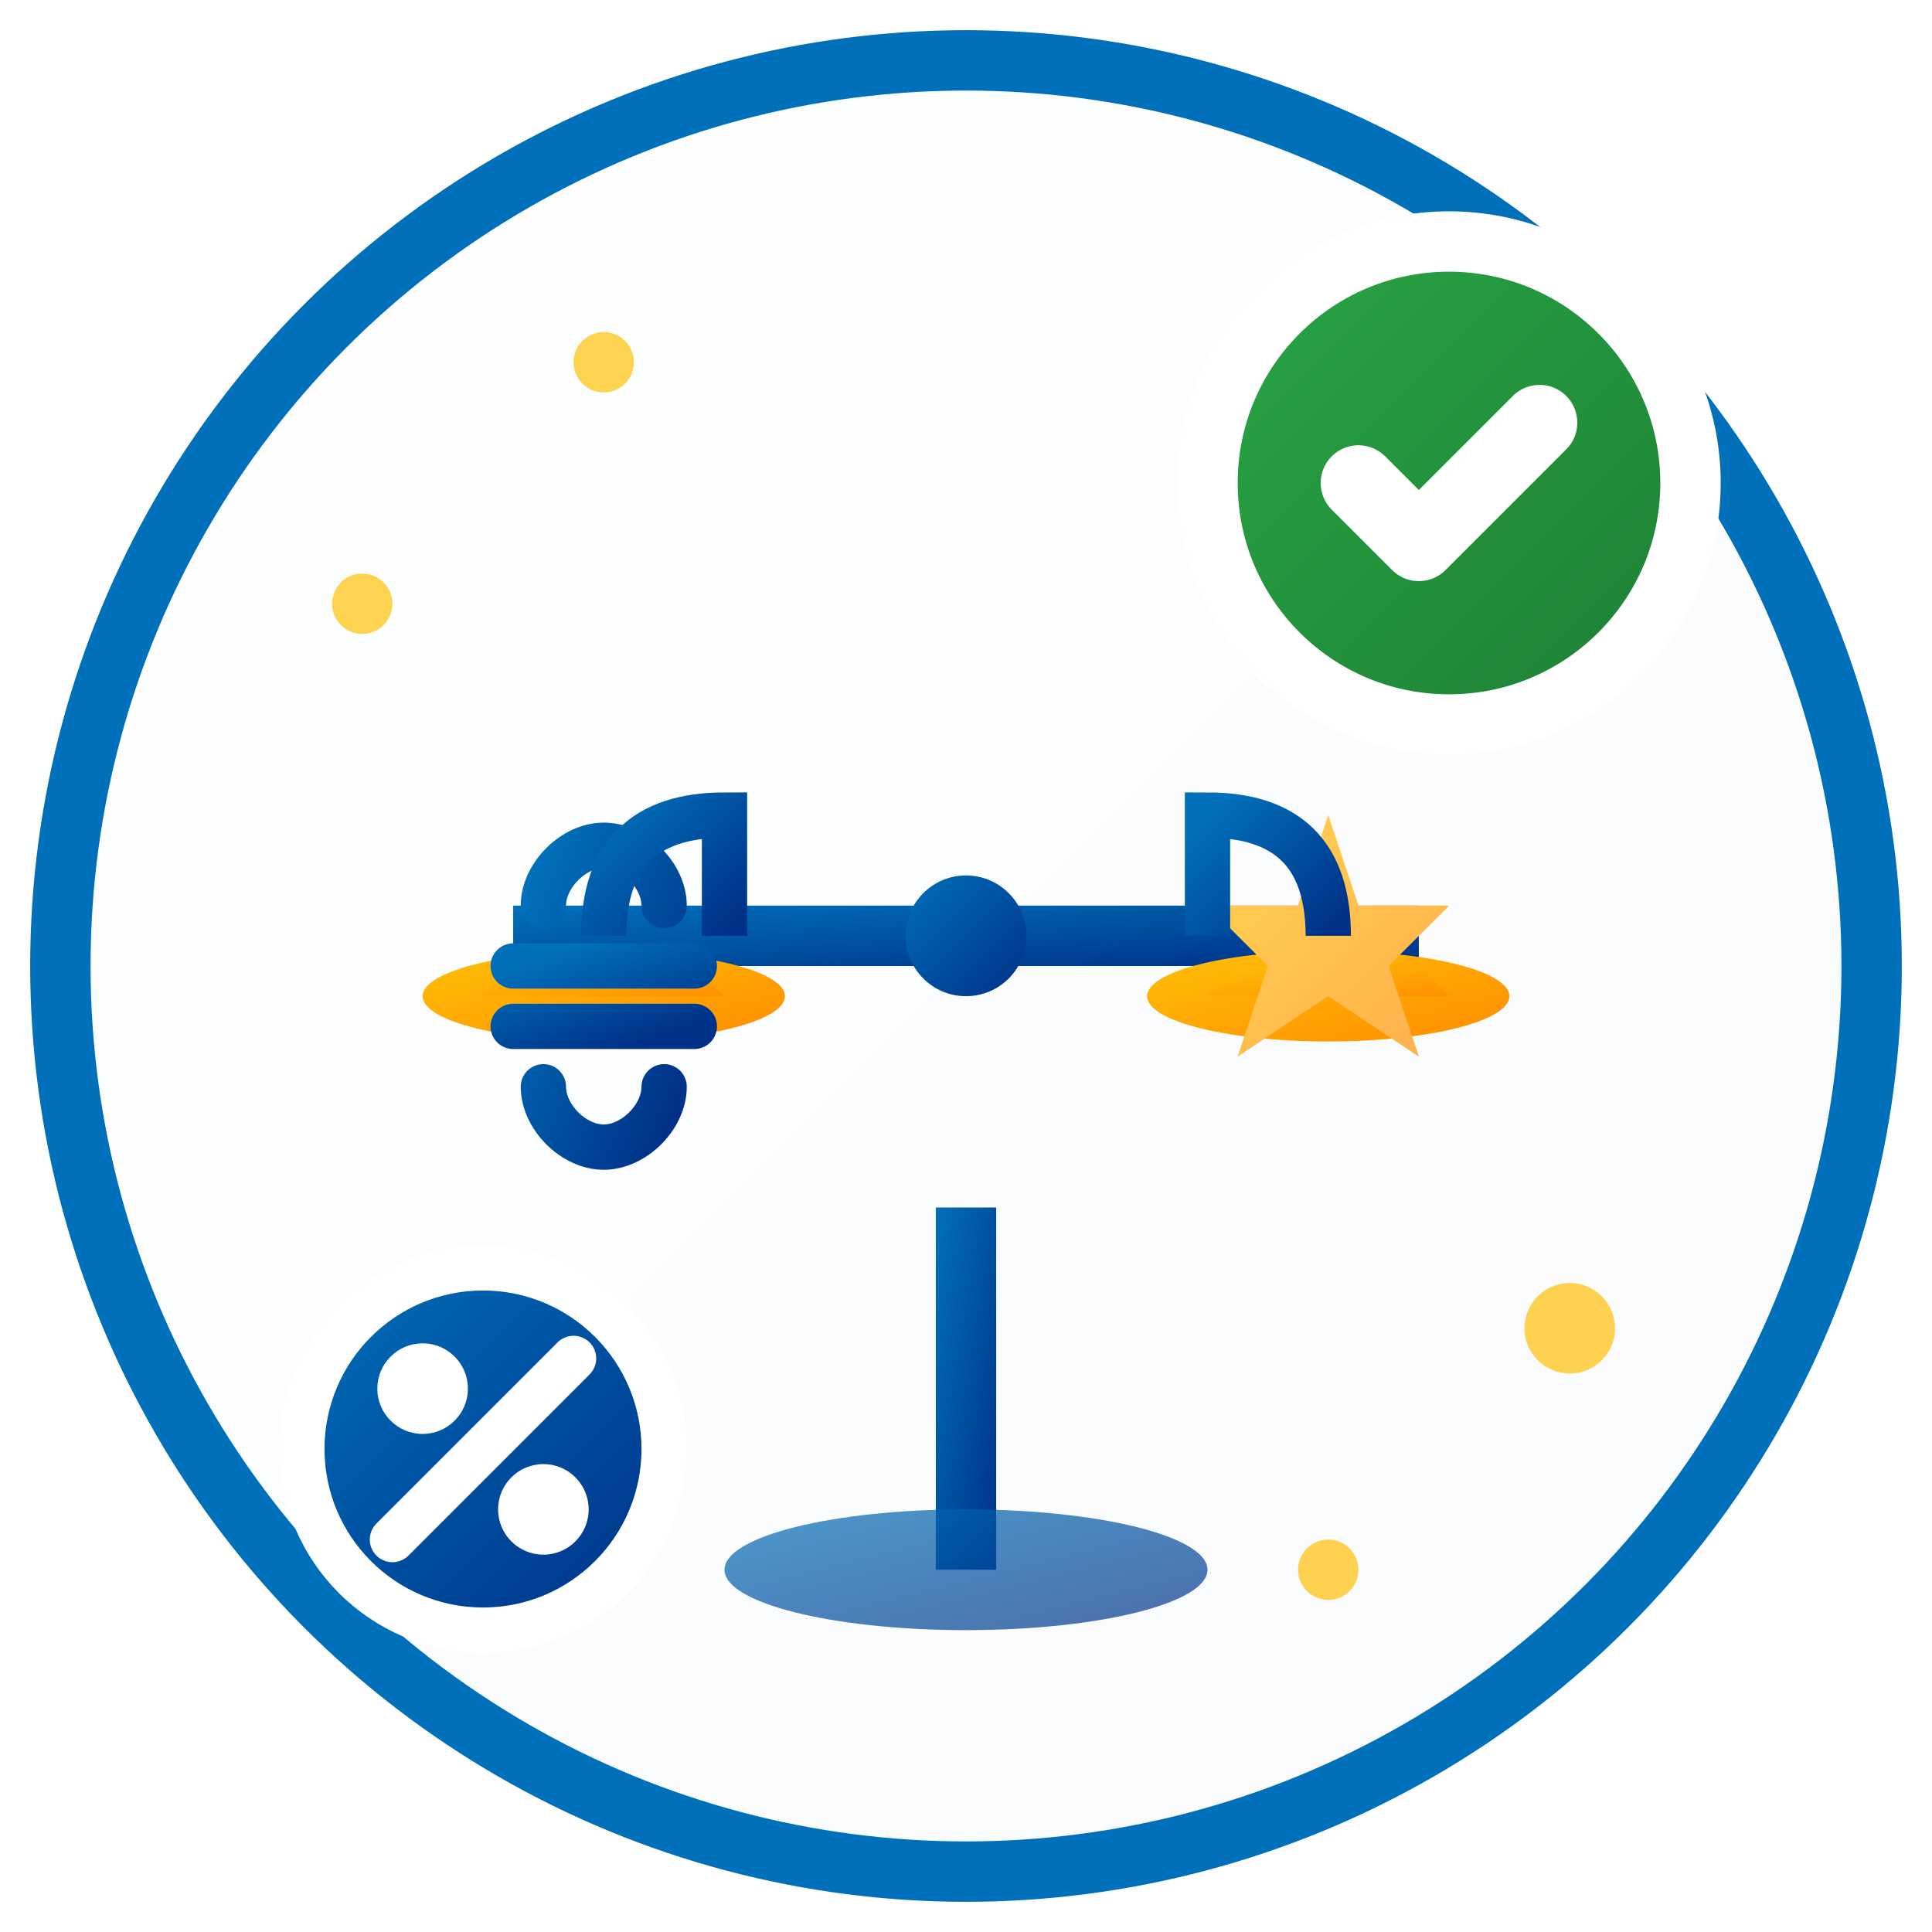
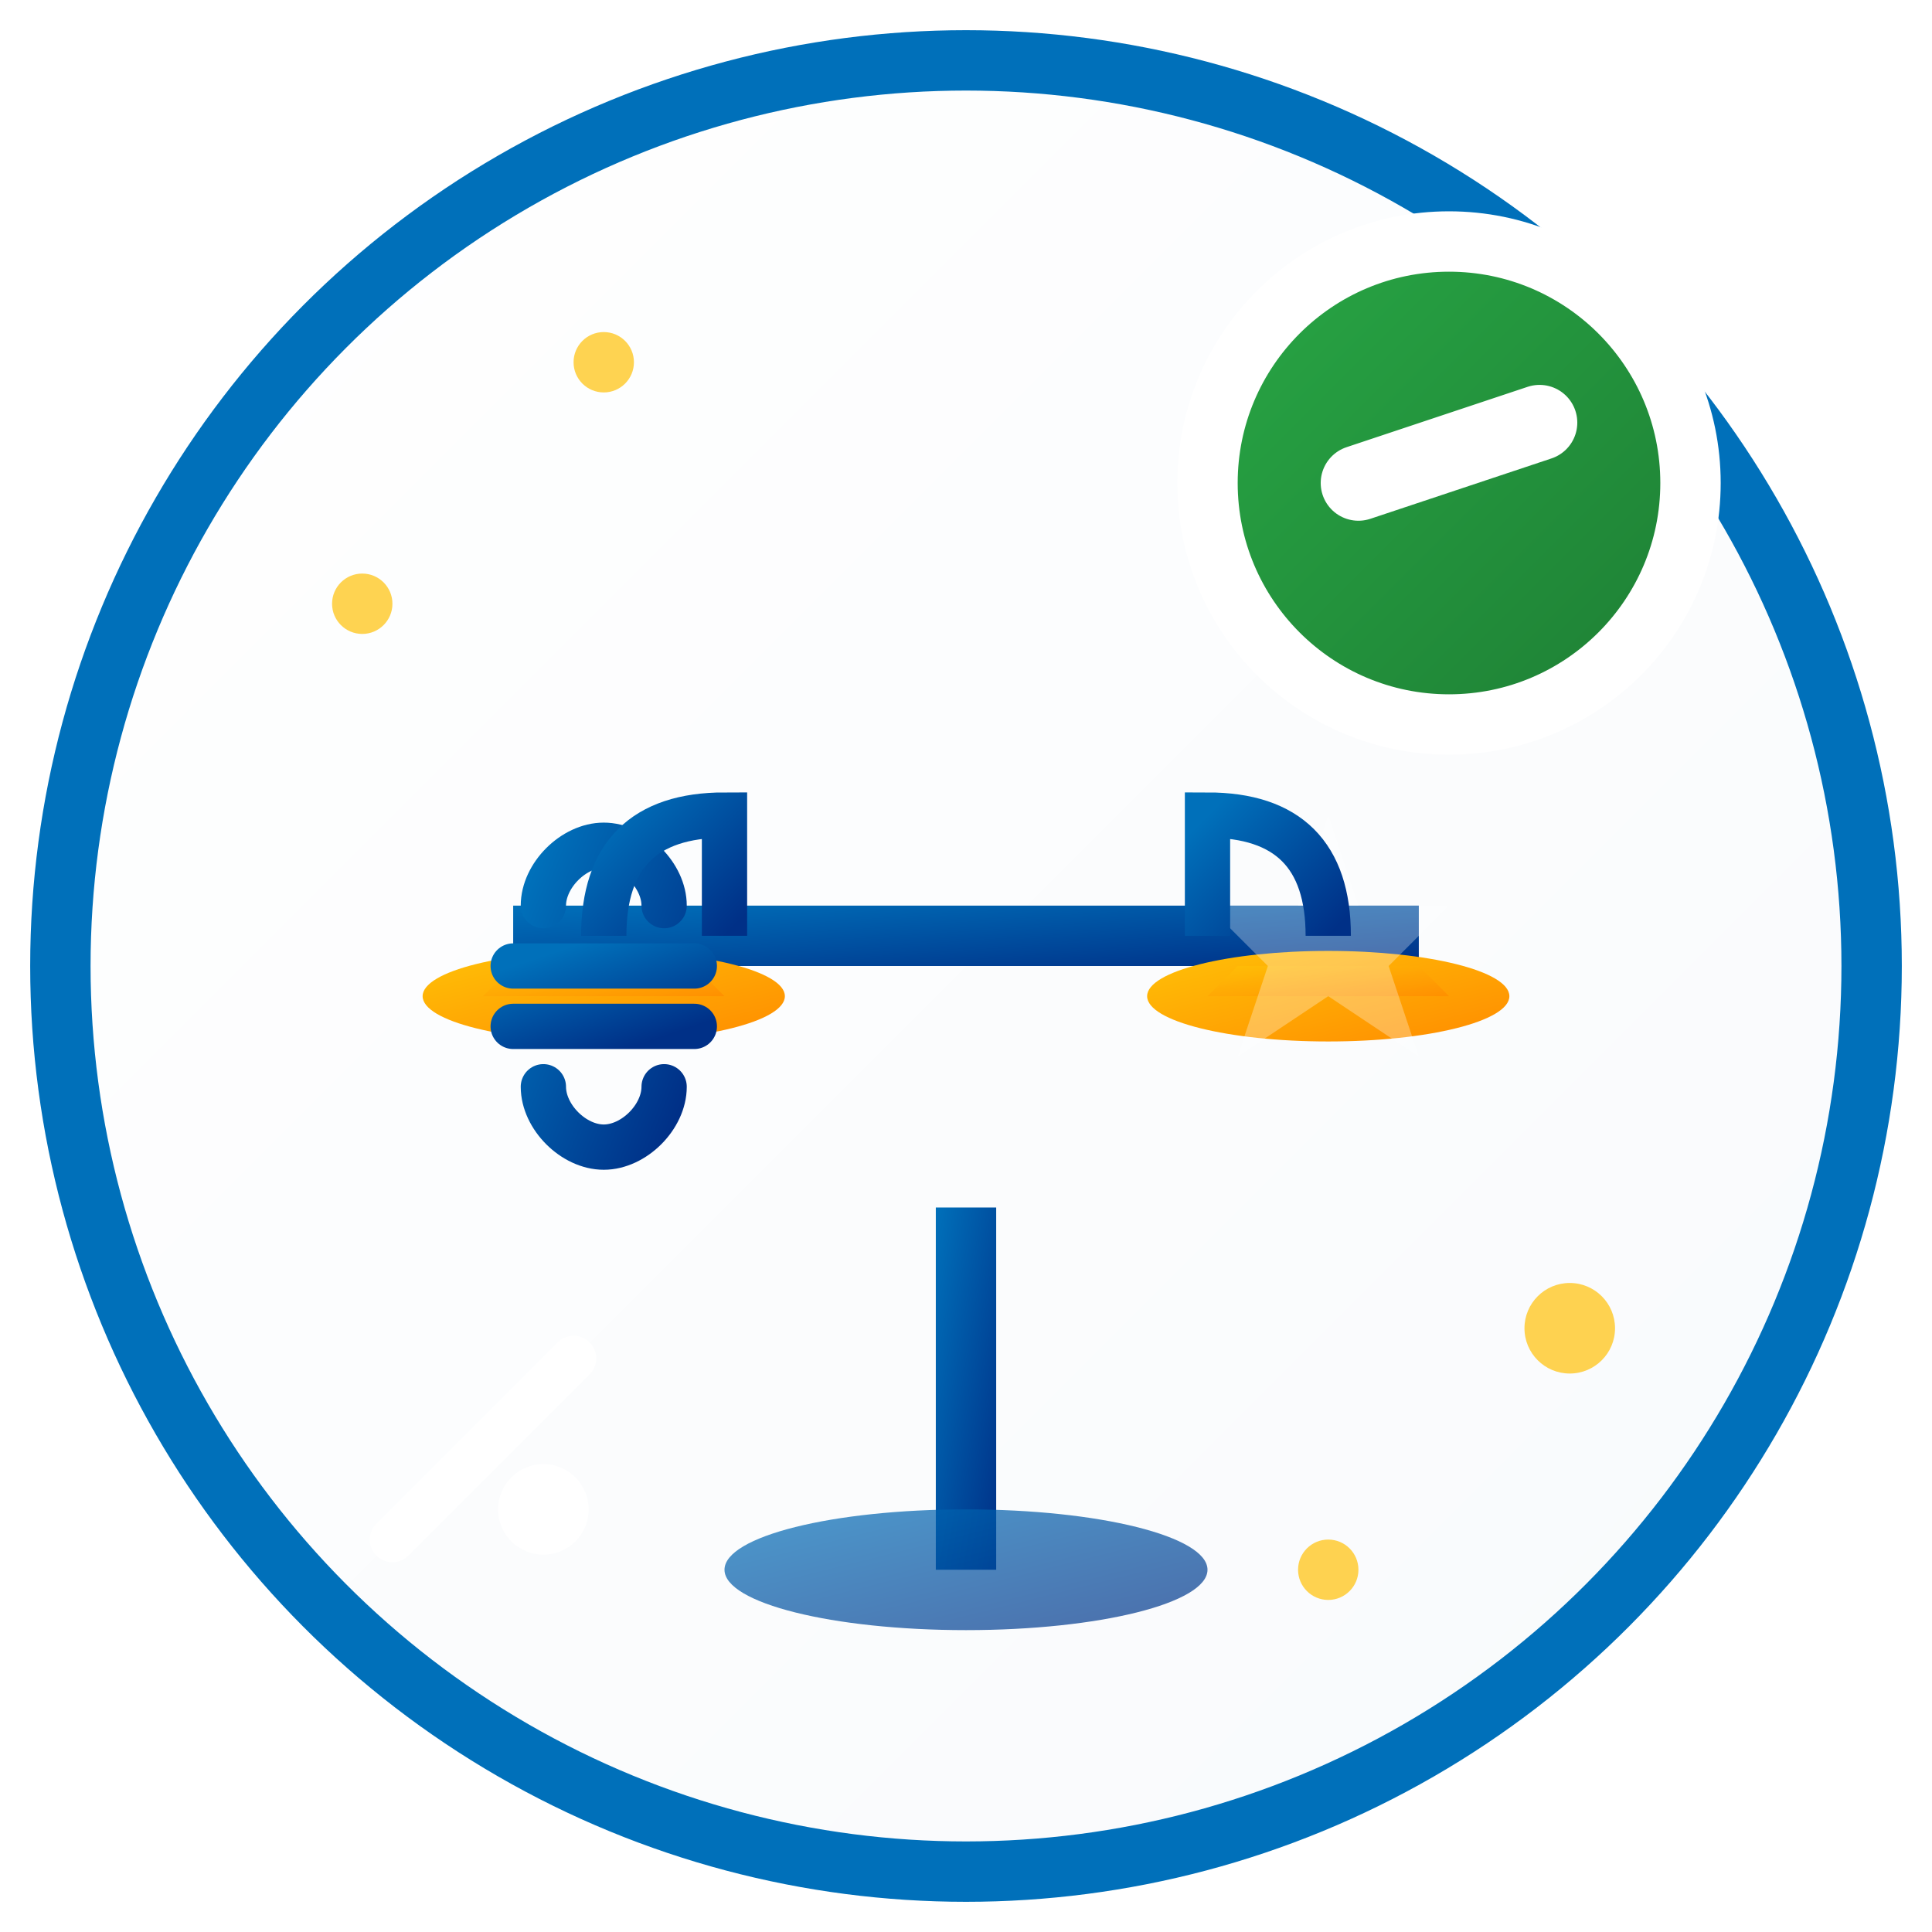
<svg xmlns="http://www.w3.org/2000/svg" viewBox="0 0 64 64" fill="none">
  <defs>
    <linearGradient id="bgGrad" x1="0%" y1="0%" x2="100%" y2="100%">
      <stop offset="0%" style="stop-color:#ffffff;stop-opacity:1" />
      <stop offset="100%" style="stop-color:#f8fafc;stop-opacity:1" />
    </linearGradient>
    <linearGradient id="primaryGrad" x1="0%" y1="0%" x2="100%" y2="100%">
      <stop offset="0%" style="stop-color:#0070ba;stop-opacity:1" />
      <stop offset="100%" style="stop-color:#003087;stop-opacity:1" />
    </linearGradient>
    <linearGradient id="goldGrad" x1="0%" y1="0%" x2="100%" y2="100%">
      <stop offset="0%" style="stop-color:#ffc107;stop-opacity:1" />
      <stop offset="100%" style="stop-color:#ff8c00;stop-opacity:1" />
    </linearGradient>
    <linearGradient id="greenGrad" x1="0%" y1="0%" x2="100%" y2="100%">
      <stop offset="0%" style="stop-color:#28a745;stop-opacity:1" />
      <stop offset="100%" style="stop-color:#1e7e34;stop-opacity:1" />
    </linearGradient>
    <filter id="shadow" x="-20%" y="-20%" width="140%" height="140%">
      <feDropShadow dx="0" dy="3" flood-color="#000000" flood-opacity="0.2" stdDeviation="3" />
    </filter>
  </defs>
  <circle cx="32" cy="32" r="30" fill="url(#bgGrad)" stroke="#0070ba" stroke-width="2" filter="url(#shadow)" />
  <g transform="translate(32,32)">
    <rect x="-1" y="8" width="2" height="12" fill="url(#primaryGrad)" />
    <ellipse cx="0" cy="20" rx="8" ry="2" fill="url(#primaryGrad)" opacity="0.7" />
    <rect x="-15" y="-2" width="30" height="2" fill="url(#primaryGrad)" />
-     <circle cx="0" cy="-1" r="2" fill="url(#primaryGrad)" />
    <g transform="translate(-12,1)">
      <ellipse cx="0" cy="0" rx="6" ry="1.5" fill="url(#goldGrad)" />
      <path d="M-4,0 L4,0 L3,-1 L-3,-1 Z" fill="url(#goldGrad)" opacity="0.8" />
      <line x1="0" y1="-6" x2="0" y2="-3" stroke="url(#primaryGrad)" stroke-width="1.5" stroke-linecap="round" />
      <line x1="0" y1="3" x2="0" y2="6" stroke="url(#primaryGrad)" stroke-width="1.5" stroke-linecap="round" />
      <path d="M-2,-3 C-2,-4 -1,-5 0,-5 C1,-5 2,-4 2,-3 M-2,3 C-2,4 -1,5 0,5 C1,5 2,4 2,3" stroke="url(#primaryGrad)" stroke-width="1.5" fill="none" stroke-linecap="round" />
      <path d="M-3,-1 L3,-1 M-3,1 L3,1" stroke="url(#primaryGrad)" stroke-width="1.5" stroke-linecap="round" />
    </g>
    <g transform="translate(12,1)">
      <ellipse cx="0" cy="0" rx="6" ry="1.5" fill="url(#goldGrad)" />
      <path d="M-4,0 L4,0 L3,-1 L-3,-1 Z" fill="url(#goldGrad)" opacity="0.8" />
      <g transform="translate(0,-3)">
-         <polygon points="0,-3 1,0 4,0 2,2 3,5 0,3 -3,5 -2,2 -4,0 -1,0" fill="url(#goldGrad)" />
        <polygon points="0,-3 1,0 4,0 2,2 3,5 0,3 -3,5 -2,2 -4,0 -1,0" fill="#ffffff" opacity="0.3" />
      </g>
    </g>
    <path d="M-12,-1 Q-12,-5 -8,-5 Q-8,-1 -8,-1" stroke="url(#primaryGrad)" stroke-width="1.5" fill="none" />
    <path d="M12,-1 Q12,-5 8,-5 Q8,-1 8,-1" stroke="url(#primaryGrad)" stroke-width="1.5" fill="none" />
  </g>
  <g transform="translate(48,16)">
    <circle cx="0" cy="0" r="8" fill="url(#greenGrad)" stroke="#ffffff" stroke-width="2" />
-     <path d="M-3,0 L-1,2 L3,-2" stroke="#ffffff" stroke-width="2.5" stroke-linecap="round" stroke-linejoin="round" />
+     <path d="M-3,0 L3,-2" stroke="#ffffff" stroke-width="2.5" stroke-linecap="round" stroke-linejoin="round" />
  </g>
  <g transform="translate(16,48)">
-     <circle cx="0" cy="0" r="6" fill="url(#primaryGrad)" stroke="#ffffff" stroke-width="1.5" />
-     <circle cx="-2" cy="-2" r="1.5" fill="#ffffff" />
    <circle cx="2" cy="2" r="1.5" fill="#ffffff" />
    <line x1="-3" y1="3" x2="3" y2="-3" stroke="#ffffff" stroke-width="1.5" stroke-linecap="round" />
  </g>
  <g fill="#ffc107" opacity="0.7">
    <circle cx="12" cy="20" r="1" />
    <circle cx="52" cy="44" r="1.5" />
    <circle cx="20" cy="12" r="1" />
    <circle cx="44" cy="52" r="1" />
  </g>
</svg>